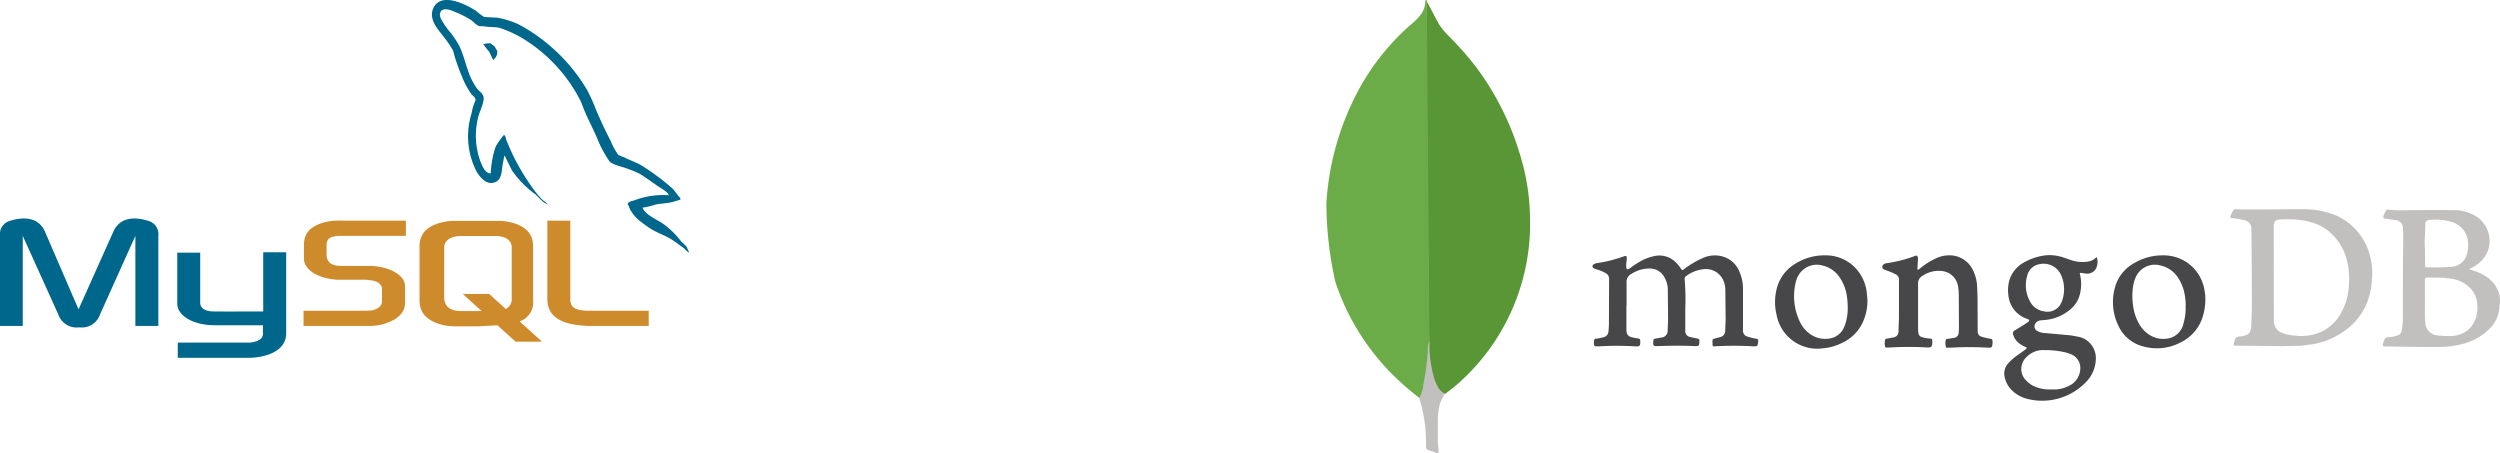
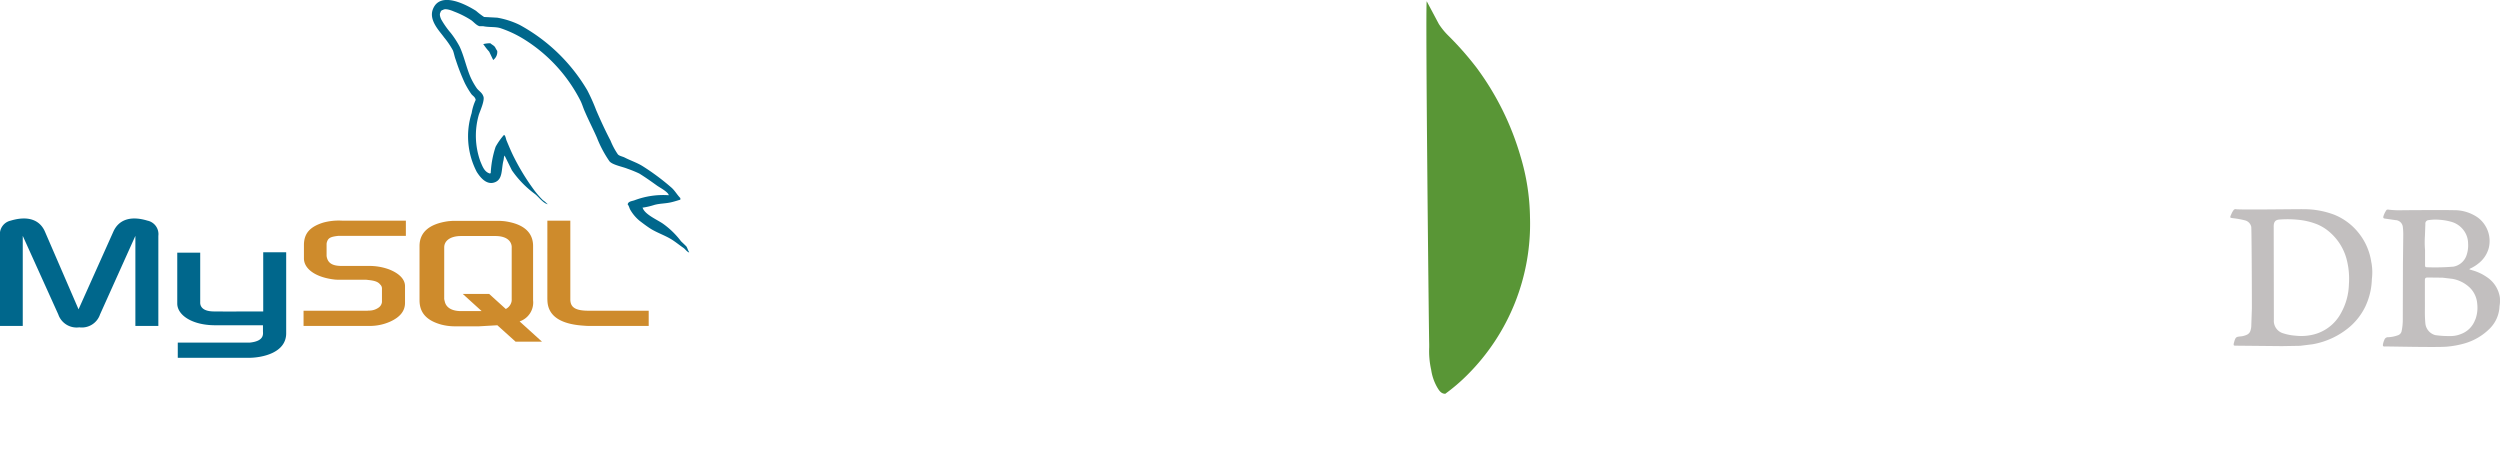
<svg xmlns="http://www.w3.org/2000/svg" width="217.719" height="39.493" viewBox="0 0 217.719 39.493">
  <g id="Group_11969" data-name="Group 11969" transform="translate(-0.5)">
    <g id="mysql-ar21" transform="translate(0.5)">
      <path id="Path_9017" data-name="Path 9017" d="M.321,30.071H2.3V22.225l3.093,6.84a1.687,1.687,0,0,0,1.828,1.127,1.674,1.674,0,0,0,1.81-1.127l3.077-6.84v7.845h2V22.225A1.2,1.2,0,0,0,13.16,20.9c-1.508-.457-2.514-.061-2.971.959L7.158,28.623,4.233,21.859c-.442-1.02-1.463-1.416-2.986-.959a1.2,1.2,0,0,0-.929,1.326v7.845Zm15.433-6.383h2V28c-.015.243.076.792,1.161.807.563.015,4.3,0,4.326,0V23.657h2v7.054c0,1.737-2.151,2.117-3.154,2.133H15.8V31.519h6.292c1.28-.137,1.127-.777,1.127-.99V30.01H19c-1.965-.015-3.23-.884-3.245-1.874V23.687Zm42.808-5a7.044,7.044,0,0,0-2.956.427c-.228.092-.594.092-.624.381.122.121.137.32.243.488a3.558,3.558,0,0,0,.792.929c.32.244.64.488.975.7.594.365,1.264.579,1.843.944.335.213.67.488,1.006.716.171.122.274.32.488.4v-.046c-.107-.137-.137-.335-.243-.488-.153-.152-.3-.29-.458-.441a7.209,7.209,0,0,0-1.584-1.539c-.488-.335-1.554-.792-1.752-1.356l-.03-.031a6.226,6.226,0,0,0,1.051-.244c.518-.137.99-.107,1.523-.243.244-.061.488-.137.732-.213v-.137c-.274-.274-.472-.64-.761-.9a20.309,20.309,0,0,0-2.514-1.874c-.472-.3-1.082-.5-1.584-.761-.183-.092-.488-.137-.594-.29a6.1,6.1,0,0,1-.625-1.173c-.441-.838-.868-1.767-1.249-2.651a16.348,16.348,0,0,0-.777-1.737,15.358,15.358,0,0,0-5.9-5.7,7.322,7.322,0,0,0-1.946-.625l-1.142-.061a6.013,6.013,0,0,1-.7-.533c-.868-.548-3.108-1.737-3.748-.167-.411.99.609,1.965.956,2.468a7.194,7.194,0,0,1,.777,1.142c.1.259.137.533.243.808A18.24,18.24,0,0,0,40.8,8.926a7.707,7.707,0,0,0,.563.945c.122.167.335.244.381.518a4.35,4.35,0,0,0-.35,1.143,6.709,6.709,0,0,0,.441,5.118c.244.381.819,1.219,1.6.9.686-.274.533-1.142.731-1.9.046-.183.015-.3.107-.427v.031l.625,1.264a8.71,8.71,0,0,0,1.98,2.042c.365.274.655.747,1.112.914v-.046h-.03a1.7,1.7,0,0,0-.351-.3,7.42,7.42,0,0,1-.792-.914,19.635,19.635,0,0,1-1.706-2.773c-.244-.472-.458-.99-.655-1.462-.092-.183-.092-.458-.244-.548a5.752,5.752,0,0,0-.732,1.036,8.575,8.575,0,0,0-.426,2.3c-.061.015-.034,0-.061.031-.487-.122-.655-.625-.838-1.051a6.591,6.591,0,0,1-.137-4.068c.107-.32.564-1.325.381-1.63-.092-.29-.4-.457-.564-.686a6.155,6.155,0,0,1-.548-.975c-.365-.854-.548-1.8-.944-2.651a8.136,8.136,0,0,0-.762-1.173,7.563,7.563,0,0,1-.838-1.188c-.076-.167-.183-.442-.061-.625a.243.243,0,0,1,.213-.2c.2-.167.762.046.96.137a7.805,7.805,0,0,1,1.508.761c.213.152.442.442.716.518h.32c.488.107,1.036.031,1.492.167a9.754,9.754,0,0,1,2.194,1.052,13.512,13.512,0,0,1,4.753,5.21c.183.35.259.67.427,1.036.32.747.716,1.508,1.036,2.24a10.044,10.044,0,0,0,1.082,2.042c.229.32,1.142.487,1.554.655a10.8,10.8,0,0,1,1.052.427c.518.32,1.036.686,1.523,1.036.243.182,1.006.563,1.051.867ZM43.026,5.452a2.421,2.421,0,0,0-.624.076v.031h.03a4.917,4.917,0,0,0,.488.625l.351.731.03-.031a.859.859,0,0,0,.32-.761,3.392,3.392,0,0,1-.183-.32c-.092-.152-.29-.229-.412-.35Z" transform="translate(-0.318 -1.685)" fill="#00678c" fill-rule="evenodd" />
      <path id="Path_9018" data-name="Path 9018" d="M3.212,12.959H8.94a4.347,4.347,0,0,0,1.828-.381c.868-.4,1.28-.929,1.28-1.63V9.486c0-.563-.472-1.1-1.416-1.462a4.987,4.987,0,0,0-1.691-.29H6.533c-.808,0-1.188-.244-1.3-.777a.751.751,0,0,1-.015-.183v-.9a.688.688,0,0,1,.015-.167c.107-.411.32-.518,1.024-.594h5.865V3.789H6.551a5.156,5.156,0,0,0-1.615.168c-1.173.365-1.691.944-1.691,1.965V7.08c0,.9,1.006,1.66,2.712,1.843.183.015.381.015.579.015H8.592a.923.923,0,0,1,.213.015c.625.061.9.167,1.082.4a.463.463,0,0,1,.153.366v1.158a.677.677,0,0,1-.274.472,1.421,1.421,0,0,1-.854.274c-.076,0-.121.015-.2.015h-5.5Zm21.236-2.3c0,1.356,1.024,2.117,3.063,2.27.2.015.381.03.579.03h5.18V11.634H28.044c-1.159,0-1.6-.29-1.6-.99V3.789h-2V10.66Zm-11.136.06V6c0-1.2.853-1.935,2.514-2.163.183-.015.365-.031.533-.031h3.778c.2,0,.366.015.564.031,1.66.228,2.5.959,2.5,2.163V10.72a1.738,1.738,0,0,1-1.173,1.844l1.95,1.767h-2.3L20.09,12.9l-1.6.092H16.358a4.664,4.664,0,0,1-1.158-.152c-1.263-.351-1.888-1.021-1.888-2.118Zm2.148-.106a1.716,1.716,0,0,0,.046.2c.107.548.624.853,1.416.853h1.8l-1.645-1.493h2.3l1.447,1.31a.952.952,0,0,0,.5-.64.858.858,0,0,0,.015-.2V6.119a.737.737,0,0,0-.015-.183c-.107-.518-.624-.807-1.4-.807h-3c-.884,0-1.462.381-1.462.99Z" transform="translate(23.224 15.426)" fill="#ce8b2c" fill-rule="evenodd" />
    </g>
    <g id="mongodb-ar21" transform="translate(116)">
      <path id="Path_9023" data-name="Path 9023" d="M16.146,5.154,17.2,7.134a5.94,5.94,0,0,0,.8.989,27.46,27.46,0,0,1,2.473,2.8,24.3,24.3,0,0,1,3.85,7.766,19.113,19.113,0,0,1,.817,5.27,18.562,18.562,0,0,1-5.442,13.724,15.744,15.744,0,0,1-1.936,1.657c-.367,0-.538-.29-.689-.538a4.3,4.3,0,0,1-.538-1.548,7.426,7.426,0,0,1-.172-1.958v-.3c-.021-.065-.344-29.686-.215-29.837Z" transform="translate(-7.397 -5.047)" fill="#599636" />
-       <path id="Path_9024" data-name="Path 9024" d="M15.839,5.086c-.043-.087-.087-.021-.129.021a1.972,1.972,0,0,1-.367,1.183,5.591,5.591,0,0,1-.947.947,20.6,20.6,0,0,0-4.625,5.894A23.9,23.9,0,0,0,7.1,22.769a31.989,31.989,0,0,0,.775,6.8,20.5,20.5,0,0,0,5.409,8.5A23.518,23.518,0,0,0,15.2,39.7c.193,0,.215-.172.258-.3a5.9,5.9,0,0,0,.193-.839c.193-1.075.3-2.151.43-3.226L15.847,5.086Z" transform="translate(-7.09 -5.044)" fill="#6cac48" />
-       <path id="Path_9025" data-name="Path 9025" d="M17.18,41.691a3.059,3.059,0,0,1,.538-1.312,1.366,1.366,0,0,1-.6-.56,4.576,4.576,0,0,1-.323-.71,12.178,12.178,0,0,1-.452-2.775v-.56a2.711,2.711,0,0,0-.129.925,21.516,21.516,0,0,1-.386,2.9,2.6,2.6,0,0,1-.344,1.119.422.422,0,0,0,.021.151,12.9,12.9,0,0,1,.56,3.485v.43c0,.516-.021.409.409.58a1.89,1.89,0,0,1,.538.215c.129,0,.151-.106.151-.193l-.065-.71V42.7a5.192,5.192,0,0,1,.087-1.011Z" transform="translate(-7.375 -6.09)" fill="#c2bfbf" />
      <g id="Group_11983" data-name="Group 11983" transform="translate(23.187 18.218)">
-         <path id="Path_9026" data-name="Path 9026" d="M38.423,34.278v2.049a1.431,1.431,0,0,0,.014.243.519.519,0,0,0,.395.459,4.9,4.9,0,0,0,.621.121c.121.014.162.067.176.2.014.459-.027.513-.471.485a26.661,26.661,0,0,0-3.114,0h-.1c-.324.014-.35-.014-.35-.337,0-.054.014-.121.014-.176a.143.143,0,0,1,.162-.148c.217-.027.418-.081.621-.121a.56.56,0,0,0,.471-.526,7.547,7.547,0,0,0,.039-.944l.014-3.612a.552.552,0,0,0-.3-.513,3.837,3.837,0,0,0-.769-.324,1.061,1.061,0,0,1-.229-.081c-.2-.095-.2-.269-.014-.378a.687.687,0,0,1,.229-.081,12.251,12.251,0,0,0,2.4-.607c.162-.054.2-.039.217.121a1.155,1.155,0,0,1-.014.31,3.394,3.394,0,0,0-.027.513.186.186,0,0,0,.081.176c.067.04.135,0,.2-.039a7.332,7.332,0,0,1,.876-.592A4.139,4.139,0,0,1,41,29.948a2,2,0,0,1,1.631.485,3.058,3.058,0,0,1,.512.593c.135.2.148.2.324.067a7.951,7.951,0,0,1,1.631-.957,2.5,2.5,0,0,1,1.846-.081,2.216,2.216,0,0,1,1.322,1.28,3.636,3.636,0,0,1,.31,1.509v3.612a.519.519,0,0,0,.337.513,5.028,5.028,0,0,0,.809.2c.176.039.176.039.176.217-.027.444-.067.471-.5.444a29.022,29.022,0,0,0-3.248,0c-.217.014-.217.014-.229-.2v-.067c-.014-.365-.014-.365.337-.444l.35-.095a.543.543,0,0,0,.418-.526l.039-1.011-.027-2.641a2.1,2.1,0,0,0-.148-.687A1.653,1.653,0,0,0,45.1,31.122a3.047,3.047,0,0,0-1.456.58.29.29,0,0,0-.148.283,21,21,0,0,1,.054,2.588v1.874a.519.519,0,0,0,.459.58l.621.135c.095.014.148.054.148.162v.1c-.014.378-.039.395-.418.391-1.078-.054-2.157-.039-3.221,0-.365.014-.395-.027-.378-.395.014-.217.039-.229.243-.269l.444-.081a.587.587,0,0,0,.566-.647l.039-.9-.027-2.71a2.169,2.169,0,0,0-.283-.971,1.419,1.419,0,0,0-1.267-.782,2.846,2.846,0,0,0-1.578.444.794.794,0,0,0-.459.823V34.29Zm25.4.082v1.9q0,.2.027.4a.414.414,0,0,0,.324.378,3.146,3.146,0,0,0,.714.121c.135.014.162.067.176.176v.095c-.014.471-.067.526-.526.5a25.977,25.977,0,0,0-3.074,0l-.395.014c-.081,0-.1-.039-.121-.095a1.371,1.371,0,0,1,0-.566c.014-.081.067-.1.148-.121.2-.027.365-.067.552-.1a.509.509,0,0,0,.471-.566l.039-1.132V32.052a.5.5,0,0,0-.31-.5,4.848,4.848,0,0,0-.769-.324,1.136,1.136,0,0,1-.229-.095.244.244,0,0,1-.027-.431.483.483,0,0,1,.269-.109,11.442,11.442,0,0,0,2.507-.647c.095-.039.135-.014.176.067a.447.447,0,0,1,.039.269l-.039.633c0,.081-.039.2.027.229.081.054.135-.067.2-.1a6.007,6.007,0,0,1,1.308-.835,2.7,2.7,0,0,1,1.335-.3,2.266,2.266,0,0,1,1.968,1.308,3.54,3.54,0,0,1,.35,1.348l.039.986.014,2.979a.451.451,0,0,0,.324.459,4.41,4.41,0,0,0,.728.176c.217.027.229.067.243.269v.067c-.027.459-.054.471-.513.444a28.2,28.2,0,0,0-3.019,0c-.135.014-.269,0-.395.014-.081,0-.135-.014-.148-.095a1.453,1.453,0,0,1-.014-.54.149.149,0,0,1,.148-.135l.621-.1a.452.452,0,0,0,.365-.395l.027-.378-.014-2.817a4.743,4.743,0,0,0-.081-.971,1.573,1.573,0,0,0-1.4-1.253,2.532,2.532,0,0,0-1.7.431.744.744,0,0,0-.365.674v2.036c0-.039,0-.039.014-.039Z" transform="translate(-35.47 -25.891)" fill="#47474a" />
        <path id="Path_9027" data-name="Path 9027" d="M105.256,30.4a5.26,5.26,0,0,0-1.146-2.629,5.2,5.2,0,0,0-2.076-1.537,7.485,7.485,0,0,0-2.669-.485c-.378-.014-5.527.067-5.9,0a.2.2,0,0,0-.217.095,1.539,1.539,0,0,0-.176.31c-.162.365-.162.337.229.391a7.305,7.305,0,0,1,.944.176.741.741,0,0,1,.552.566c.027.148.054,4.892.054,7.1l-.054,1.578a1.479,1.479,0,0,1-.067.35.565.565,0,0,1-.31.365,1.6,1.6,0,0,1-.566.148c-.365.039-.418.054-.54.459l-.039.148c-.027.176-.014.2.162.2l4.03.039,1.578-.027,1.092-.135a6.792,6.792,0,0,0,3.289-1.563,5.474,5.474,0,0,0,1.294-1.7,5.985,5.985,0,0,0,.58-2.413,4.793,4.793,0,0,0-.039-1.442ZM103.3,32.317a5.4,5.4,0,0,1-.674,2.453,3.732,3.732,0,0,1-2.494,1.914,4.42,4.42,0,0,1-1.48.081,4.48,4.48,0,0,1-1.051-.2,1.129,1.129,0,0,1-.835-1.184l-.014-8.128c0-.485.217-.592.566-.607a9.122,9.122,0,0,1,1.591.027,5.978,5.978,0,0,1,1.631.395,3.926,3.926,0,0,1,1.065.661,4.7,4.7,0,0,1,1.48,2.318A6.693,6.693,0,0,1,103.3,32.3Zm13.158,1.322a1.273,1.273,0,0,0-.014-.229,2.584,2.584,0,0,0-1.119-1.739,4.211,4.211,0,0,0-1.294-.607A1.433,1.433,0,0,0,113.8,31a.115.115,0,0,1,.095-.095,3.441,3.441,0,0,0,.755-.485,2.533,2.533,0,0,0,.835-1.308,2.555,2.555,0,0,0-.93-2.616,3.575,3.575,0,0,0-2.1-.661c-1.456-.027-2.925,0-4.379,0a8.179,8.179,0,0,1-1.267-.039c-.081-.014-.2-.039-.256.054a1.917,1.917,0,0,0-.256.552c-.014.095.014.148.121.162l.93.135a.668.668,0,0,1,.647.58,5.7,5.7,0,0,1,.039.674l-.027,2.52-.014,4.987a4.721,4.721,0,0,1-.095.876.493.493,0,0,1-.35.4,2.78,2.78,0,0,1-.809.162.335.335,0,0,0-.35.229,1.751,1.751,0,0,0-.121.378c-.027.162.014.217.176.2.121-.014,4.57.095,5.405.014a8.179,8.179,0,0,0,1.483-.269,5.092,5.092,0,0,0,2.251-1.322,2.9,2.9,0,0,0,.835-1.941,2.424,2.424,0,0,0,.039-.54Zm-6.538-5.524.039-1.078a.3.3,0,0,1,.283-.337,3.949,3.949,0,0,1,.971-.027,4.69,4.69,0,0,1,.957.162,2.014,2.014,0,0,1,1.322,1.078,1.933,1.933,0,0,1,.188.823,2.592,2.592,0,0,1-.162,1.1,1.484,1.484,0,0,1-1.119.917,19.139,19.139,0,0,1-2.251.054c-.2,0-.217-.027-.217-.229V29.313a8.67,8.67,0,0,1-.014-1.187Zm4.379,7.252a2.068,2.068,0,0,1-1.24,1.253,2.357,2.357,0,0,1-.986.176,7.853,7.853,0,0,1-1.253-.081,1.173,1.173,0,0,1-.863-1.051c-.067-.687-.027-1.389-.039-1.9V31.982c0-.217.027-.283.256-.283l1.267.014.863.1a2.918,2.918,0,0,1,1.591.835,2.185,2.185,0,0,1,.58,1.335,2.99,2.99,0,0,1-.162,1.375Z" transform="translate(-37.427 -25.749)" fill="#c2bfbf" />
-         <path id="Path_9028" data-name="Path 9028" d="M78.654,31.447,79,31.5a.869.869,0,0,0,.957-.647,1.361,1.361,0,0,0,0-.769c-.081,0-.121.067-.162.095a1.3,1.3,0,0,1-.674.283,3.1,3.1,0,0,1-1.442-.148l-.661-.229a3.9,3.9,0,0,0-1.43-.187,4.957,4.957,0,0,0-1.941.607A2.634,2.634,0,0,0,72.33,32.1a3.148,3.148,0,0,0-.081,1.28,2.389,2.389,0,0,0,1.563,2.036c.054.014.095.039.148.054.121.067.135.135.027.229l-.337.229-.809.5a.3.3,0,0,0-.162.431,1.411,1.411,0,0,0,.431.647,2.249,2.249,0,0,0,.62.378c.148.067.148.1.014.217l-.769.552a4.608,4.608,0,0,0-.728.647,1.332,1.332,0,0,0-.324,1.213,2.279,2.279,0,0,0,.7,1.213,2.86,2.86,0,0,0,1.24.674A5.288,5.288,0,0,0,79,40.953a2.938,2.938,0,0,0,.863-1.973,1.894,1.894,0,0,0-1.456-1.968l-.728-.135-2.224-.2a1.491,1.491,0,0,1-.687-.176.462.462,0,0,1-.162-.674.641.641,0,0,1,.459-.256l.431-.039A3.906,3.906,0,0,0,77.773,34.5a2.387,2.387,0,0,0,.687-1.146,3.594,3.594,0,0,0,.027-1.775c-.039-.148-.027-.162.162-.135Zm-3.3,6.714a1.424,1.424,0,0,0,.243,0,7.9,7.9,0,0,1,1.7.217,3.531,3.531,0,0,1,.526.2,1.291,1.291,0,0,1,.674,1.361,1.7,1.7,0,0,1-.944,1.322,2.885,2.885,0,0,1-1.146.324c-.148.014-.283,0-.431,0a3.2,3.2,0,0,1-1.375-.229,2.126,2.126,0,0,1-.795-.54,1.391,1.391,0,0,1,.014-2.036,1.98,1.98,0,0,1,1.537-.621Zm1.537-4.206a1.317,1.317,0,0,1-1.523.835,1.614,1.614,0,0,1-1.253-.9,2.9,2.9,0,0,1-.243-2.143,1.319,1.319,0,0,1,1.078-1.065,1.651,1.651,0,0,1,1.86.89,2.944,2.944,0,0,1,.283,1.442,3.054,3.054,0,0,1-.2.944ZM59.9,33.038a3.727,3.727,0,0,0-.89-1.941,3.56,3.56,0,0,0-2.75-1.187,4.742,4.742,0,0,0-2.588.742A3.511,3.511,0,0,0,52.1,32.714a4.692,4.692,0,0,0-.039,2.372A3.6,3.6,0,0,0,56.143,38a4.483,4.483,0,0,0,1.657-.485A3.637,3.637,0,0,0,59.539,35.8a4.429,4.429,0,0,0,.431-2.076l-.067-.687ZM57.99,36.03A1.637,1.637,0,0,1,56.6,37.163a2.255,2.255,0,0,1-1.644-.418,2.8,2.8,0,0,1-.849-1.011,5.168,5.168,0,0,1-.365-3.531,2.022,2.022,0,0,1,.566-.984,1.838,1.838,0,0,1,1.726-.431,2.454,2.454,0,0,1,1.48.984,3.866,3.866,0,0,1,.674,1.726,7.1,7.1,0,0,1,.067.835,4.51,4.51,0,0,1-.256,1.7Zm31.366-2.884a3.65,3.65,0,0,0-.944-2.089,3.6,3.6,0,0,0-2.722-1.146,4.8,4.8,0,0,0-2.507.687A3.432,3.432,0,0,0,81.5,32.823a4.705,4.705,0,0,0,.324,3.208,3.272,3.272,0,0,0,2.2,1.82,4.418,4.418,0,0,0,3.181-.337,3.7,3.7,0,0,0,1.887-2.022A4.979,4.979,0,0,0,89.4,33.7a3.082,3.082,0,0,0-.039-.552Zm-1.86,2.71a1.679,1.679,0,0,1-1.442,1.308,2.241,2.241,0,0,1-1.591-.378,2.74,2.74,0,0,1-.93-1.1A4.149,4.149,0,0,1,83.1,34.2a5.24,5.24,0,0,1,.067-1.887,1.922,1.922,0,0,1,.121-.364,1.817,1.817,0,0,1,2.2-1.159,2.453,2.453,0,0,1,1.537,1.065,3.97,3.97,0,0,1,.621,1.775,3.614,3.614,0,0,1,.039.755,4.587,4.587,0,0,1-.2,1.482Z" transform="translate(-36.03 -25.89)" fill="#47474a" />
      </g>
    </g>
  </g>
</svg>